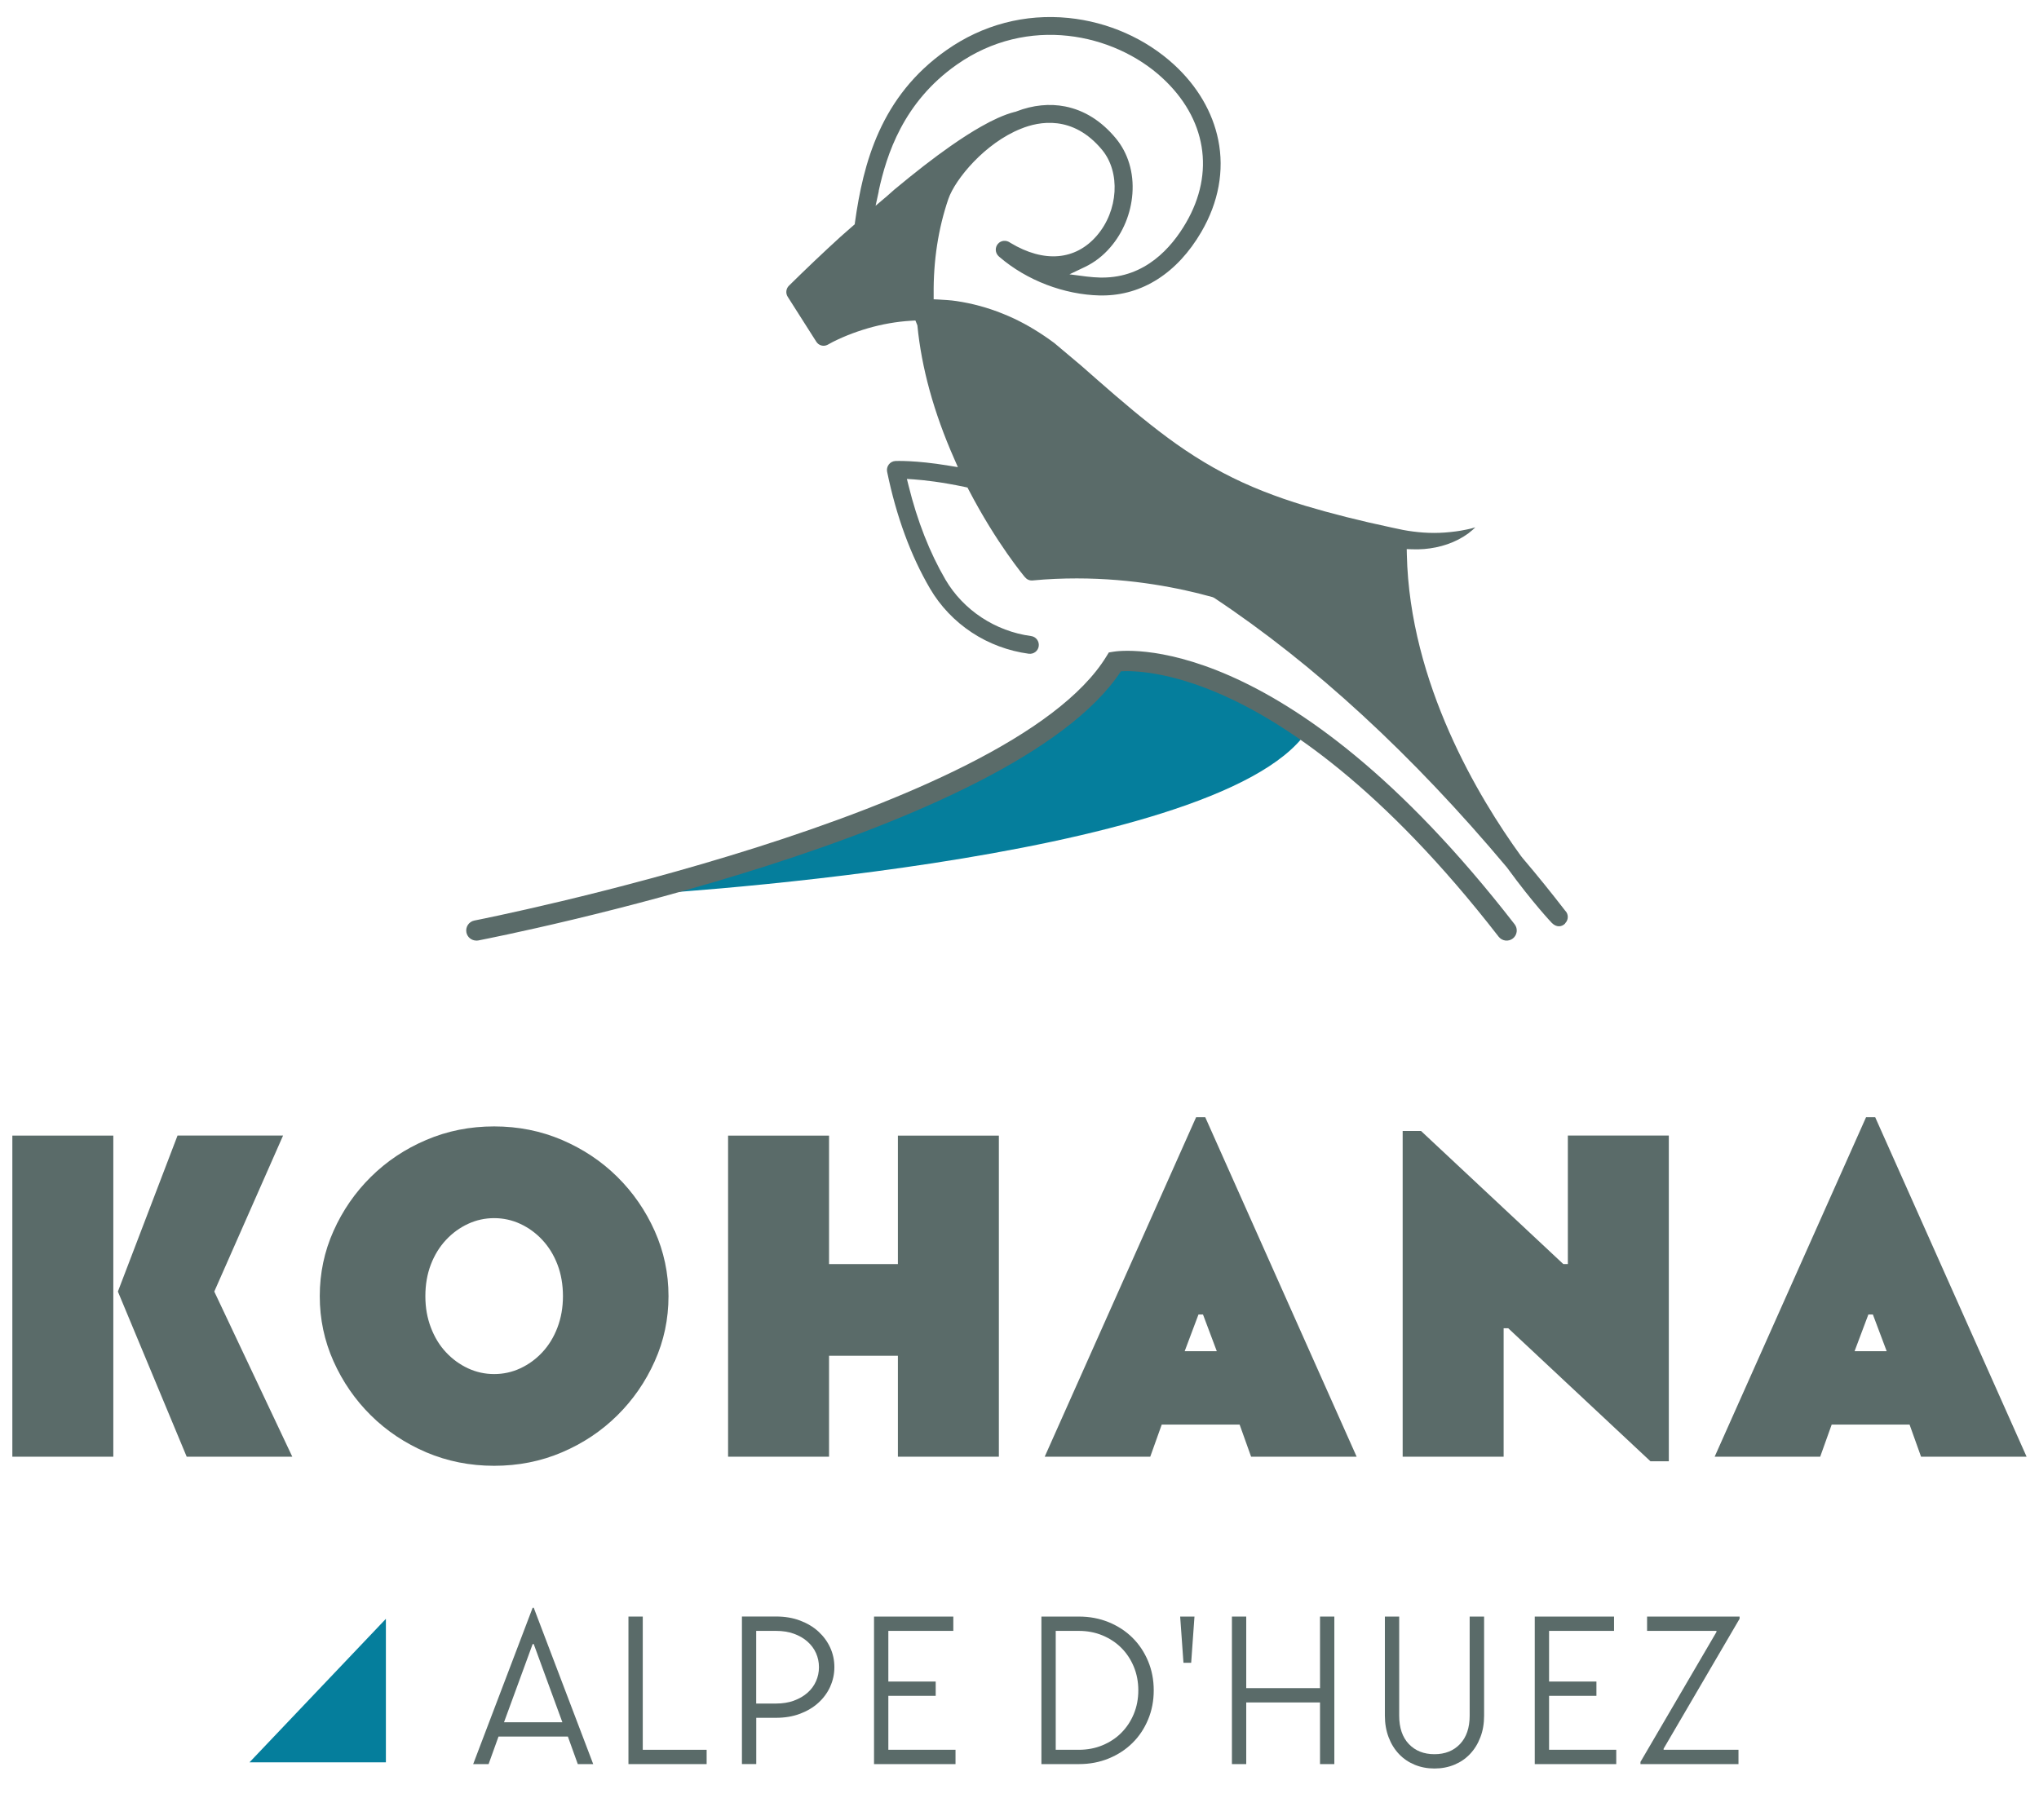
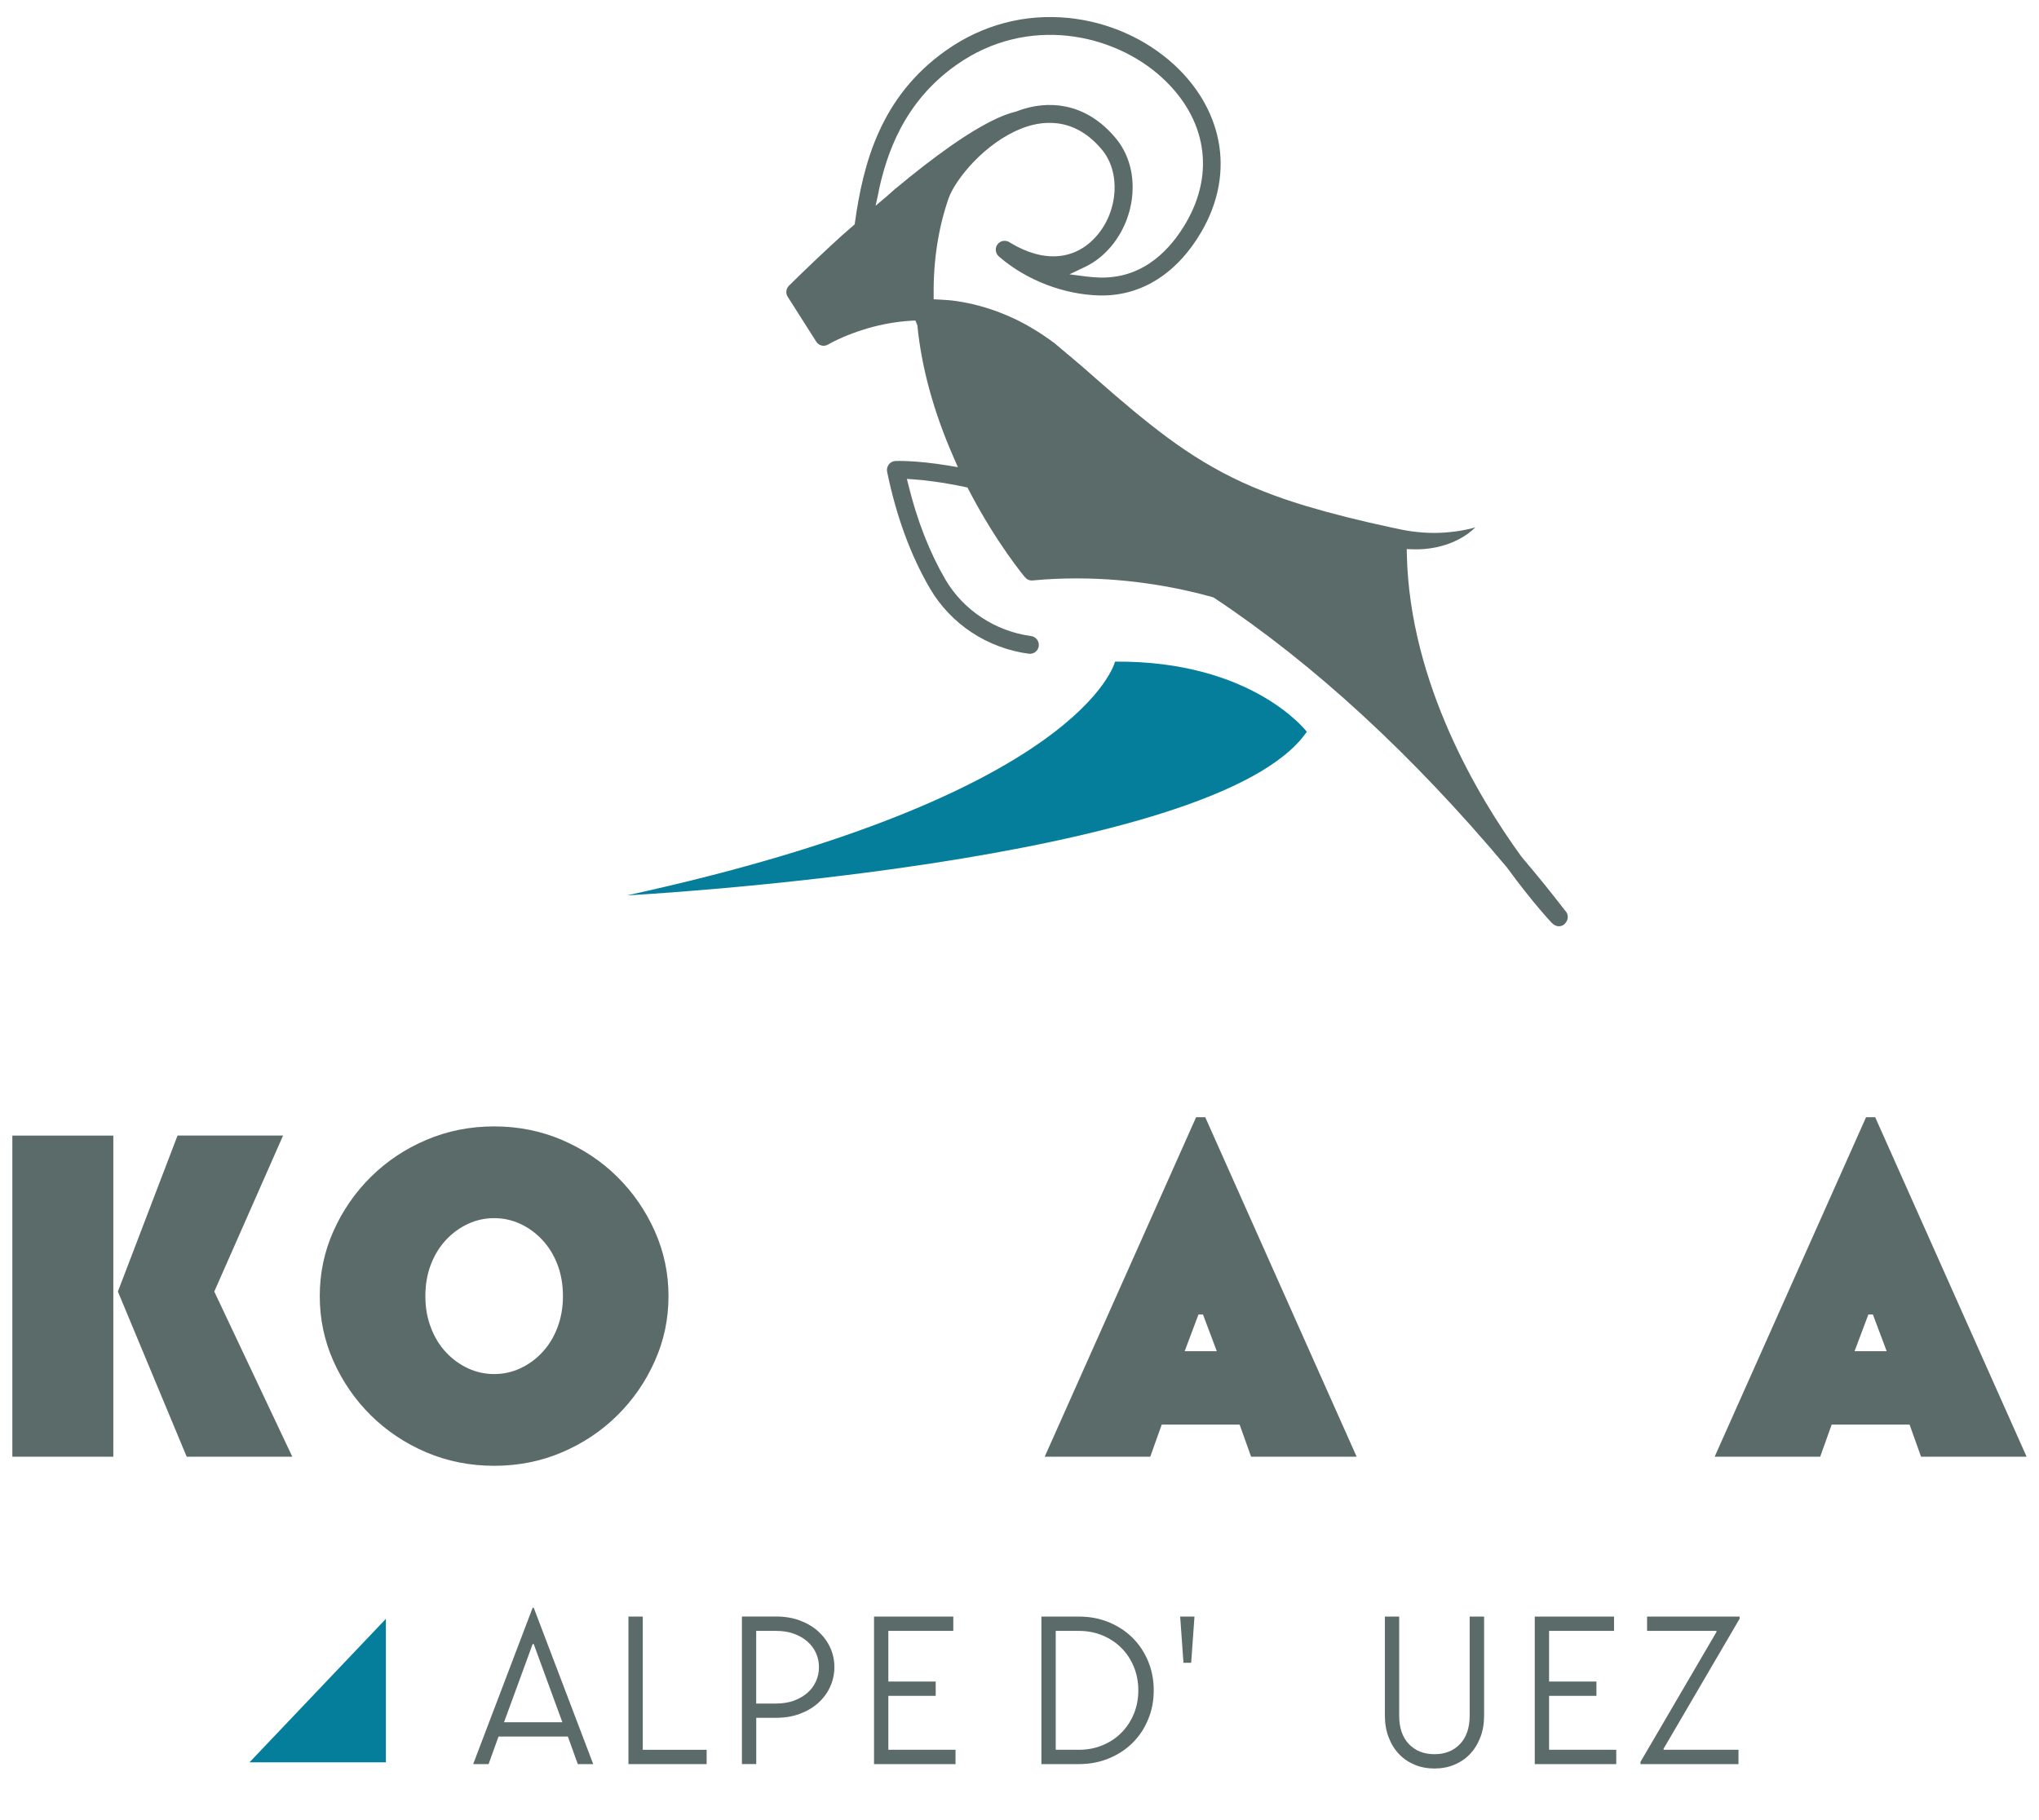
<svg xmlns="http://www.w3.org/2000/svg" id="Calque_1" data-name="Calque 1" viewBox="0 0 351.8 314.08">
  <defs>
    <style> .cls-1 { fill: #057e9c; } .cls-2 { fill: #5a6b69; } </style>
  </defs>
  <g>
    <g>
      <polygon class="cls-2" points="211.27 99.55 211.27 99.55 211.27 99.55 211.27 99.55" />
      <path class="cls-2" d="M270.05,159.33c.59-.59.6-1.56.02-2.15l-.06-.07c-2.33-3.02-4.78-6.06-7.3-9.02l-.35-.45c-7.16-9.89-19.14-29.69-19.63-51.95l-.02-.93.92.03c1.42.06,2.79-.06,4.11-.33,1.37-.28,2.67-.73,3.86-1.34.62-.32,1.19-.67,1.71-1.05.26-.2.52-.41.77-.63.13-.11.24-.22.36-.34l.1-.1-.65.19c-.13.04-.29.07-.46.11l-.47.1c-.31.06-.62.13-.94.18-.25.05-.52.09-.79.12-1.35.18-2.58.27-3.8.27-1.23,0-2.44-.09-3.6-.24-.59-.07-1.18-.17-1.77-.28l-1.85-.39c-5.64-1.2-10.55-2.44-15.02-3.78-2.61-.79-4.98-1.61-7.25-2.51-2.39-.94-4.72-2.01-6.92-3.17-2.15-1.14-4.34-2.45-6.51-3.91-1.96-1.32-3.98-2.81-6.17-4.55-1.79-1.41-3.68-2.98-5.96-4.94-1.96-1.69-3.91-3.4-5.86-5.12l-4.61-3.88c-.59-.43-1.11-.81-1.66-1.18-1.2-.81-2.35-1.51-3.51-2.14-1.18-.64-2.43-1.23-3.74-1.75-2.57-1.04-5.25-1.77-7.96-2.17-1.04-.16-2.11-.21-3.13-.27l-.82-.04v-.82c-.06-5.84.79-11.39,2.54-16.51,1.17-3.38,6.3-9.64,12.54-12.11,3.06-1.25,8.93-2.44,13.97,3.64,3.22,3.87,2.82,10.52-.9,14.82-3.68,4.27-9.11,4.73-14.89,1.25-.73-.55-1.65-.45-2.17.16-.53.61-.49,1.53.08,2.1.07.07.14.13.2.18,4.69,4.03,11.13,6.49,17.3,6.63h.42c6.9,0,12.97-3.89,17.09-10.96,2.98-5.11,3.99-10.6,2.92-15.88-.97-4.81-3.61-9.31-7.63-13-4.91-4.5-11.37-7.36-18.2-8.05-7.51-.75-14.82,1.16-21.07,5.56-11.36,7.98-14.35,19.51-15.78,29.73l-.04.32-.24.21c-.34.31-.69.61-1.04.91-.39.34-.78.68-1.17,1.03-1.51,1.38-3.01,2.77-4.49,4.18-.74.7-1.48,1.41-2.21,2.12-.74.71-1.46,1.42-2.2,2.15-.51.5-.6,1.31-.21,1.91l4.91,7.72c.42.7,1.29.93,1.99.55l.92-.5c.28-.14.55-.27.83-.4.56-.26,1.12-.51,1.7-.74,1.07-.43,2.23-.83,3.52-1.21,2.44-.7,4.9-1.13,7.32-1.28l.84-.05.34.84c.71,7.32,2.84,15.06,6.34,22.99l.65,1.48-1.59-.26c-5.84-.97-9.16-.8-9.2-.8-.45.03-.86.24-1.13.6-.27.36-.38.81-.29,1.25,1.58,7.69,4.07,14.47,7.4,20.16,1.77,3.03,4.27,5.65,7.22,7.59,2.92,1.93,6.32,3.19,9.81,3.66.41.05.81-.05,1.14-.3.33-.25.54-.61.59-1.02.11-.84-.48-1.62-1.32-1.73-6.17-.83-11.69-4.47-14.78-9.75-2.71-4.64-4.85-10.09-6.36-16.21l-.29-1.16,1.2.08c1.8.13,4.8.46,8.86,1.32l.4.09.19.37c4.83,9.3,9.68,15.06,9.73,15.11.33.39.78.6,1.33.55,2.61-.25,5.16-.35,7.61-.35,9.59,0,17.79,1.66,23.42,3.23l.25.11c17.24,11.44,34.24,27.1,50.54,46.54l.14.19c4.33,5.94,7.58,9.36,7.61,9.39.81.81,1.71.69,2.28.11ZM151.6,32.98c1.36-6.26,4.23-15.33,13.47-21.82,12.26-8.62,27.1-5.4,35.42,2.24,7.64,7.01,9.19,16.38,4.13,25.06-2.52,4.33-7.05,9.44-14.42,9.44-.12,0-.24,0-.36,0-.78-.02-1.58-.08-2.39-.18l-2.93-.38,2.67-1.27c1.65-.79,3.13-1.93,4.39-3.4,2.2-2.55,3.55-5.83,3.8-9.25.27-3.62-.75-7.01-2.86-9.55-2.48-2.99-5.42-4.84-8.75-5.5-2.66-.53-5.56-.24-8.38.85l-.2.08h-.07c-.95.24-1.88.58-3,1.08-.89.4-1.82.88-2.84,1.46-1.64.93-3.31,2-5.26,3.36-2.97,2.08-6.06,4.48-9.75,7.55-.21.18-.43.37-.63.56-.2.18-.4.36-.61.54l-1.96,1.66.55-2.51Z" />
    </g>
    <path class="cls-1" d="M108.19,154.52s101.64-5.4,117.28-28.24c0,0-9.33-12.29-33.09-12.1,0,0-5.46,23.14-84.19,40.34Z" />
-     <path class="cls-2" d="M82.18,162.32c-.82,0-1.55-.58-1.71-1.41-.18-.95.43-1.86,1.38-2.05.92-.18,92.3-18.19,109.05-45.59l.41-.67.78-.13c1.18-.2,29.36-4.39,69.24,47.04.59.76.45,1.86-.31,2.45-.76.59-1.86.45-2.45-.31-20.11-25.94-36.99-36.99-47.62-41.7-9.29-4.12-15.51-4.22-17.55-4.1-18.63,28.27-107.1,45.71-110.89,46.45-.11.02-.22.03-.33.03Z" />
  </g>
  <g>
    <g>
      <g>
        <path class="cls-2" d="M99.69,304.44l-1.71-4.75h-11.97l-1.71,4.75h-2.66l10.26-26.98h.19l10.26,26.98h-2.66ZM97.03,297.22l-4.94-13.49h-.19l-4.94,13.49h10.07Z" />
        <path class="cls-2" d="M121.92,304.44h-13.49v-25.46h2.47v22.99h11.02v2.47Z" />
        <path class="cls-2" d="M143.24,291.08c-.48,1.05-1.16,1.98-2.03,2.77-.87.8-1.93,1.43-3.17,1.9s-2.62.7-4.14.7h-3.42v7.98h-2.47v-25.46h5.89c1.52,0,2.9.23,4.14.7s2.3,1.1,3.17,1.9c.87.8,1.55,1.72,2.03,2.77s.72,2.17.72,3.36-.24,2.31-.72,3.36ZM136.97,293.49c.91-.33,1.69-.78,2.34-1.35.65-.57,1.14-1.23,1.48-2,.34-.76.51-1.57.51-2.43s-.17-1.67-.51-2.43c-.34-.76-.84-1.42-1.48-1.99-.65-.57-1.42-1.02-2.34-1.35-.91-.33-1.94-.49-3.08-.49h-3.42v12.54h3.42c1.14,0,2.17-.17,3.08-.49Z" />
        <path class="cls-2" d="M164.48,278.98v2.47h-11.21v8.74h8.17v2.47h-8.17v9.31h11.59v2.47h-14.06v-25.46h13.68Z" />
        <path class="cls-2" d="M191.29,279.95c1.58.65,2.95,1.54,4.1,2.68,1.15,1.14,2.05,2.49,2.7,4.05.65,1.56.97,3.24.97,5.03s-.32,3.48-.97,5.03c-.65,1.56-1.54,2.91-2.7,4.05-1.15,1.14-2.52,2.03-4.1,2.68-1.58.65-3.3.97-5.15.97h-6.46v-25.46h6.46c1.85,0,3.56.32,5.15.97ZM182.15,301.97h3.99c1.47,0,2.83-.26,4.08-.78s2.34-1.23,3.25-2.15c.91-.91,1.63-2,2.15-3.25.52-1.25.78-2.62.78-4.08s-.26-2.83-.78-4.08-1.24-2.34-2.15-3.25c-.91-.91-2-1.63-3.25-2.15-1.25-.52-2.62-.78-4.08-.78h-3.99v20.52Z" />
        <path class="cls-2" d="M204.19,286.96l-.57-7.98h2.47l-.57,7.98h-1.33Z" />
-         <path class="cls-2" d="M215.02,293.8v10.64h-2.47v-25.46h2.47v12.35h12.73v-12.35h2.47v25.46h-2.47v-10.64h-12.73Z" />
        <path class="cls-2" d="M256.06,278.98v17.1c0,1.37-.21,2.62-.65,3.74-.43,1.13-1.03,2.09-1.79,2.89-.76.8-1.66,1.41-2.7,1.84-1.04.43-2.18.65-3.42.65s-2.38-.22-3.42-.65c-1.04-.43-1.94-1.04-2.7-1.84-.76-.8-1.36-1.76-1.79-2.89-.43-1.13-.65-2.38-.65-3.74v-17.1h2.47v17.1c0,2.1.56,3.74,1.67,4.9,1.12,1.17,2.58,1.75,4.41,1.75s3.29-.58,4.41-1.75c1.11-1.17,1.67-2.8,1.67-4.9v-17.1h2.47Z" />
        <path class="cls-2" d="M278.48,278.98v2.47h-11.21v8.74h8.17v2.47h-8.17v9.31h11.59v2.47h-14.06v-25.46h13.68Z" />
        <path class="cls-2" d="M283.04,304.06l13.11-22.42v-.19h-11.97v-2.47h15.96v.38l-13.11,22.42v.19h12.92v2.47h-16.91v-.38Z" />
      </g>
      <polygon class="cls-1" points="43.05 304.13 66.58 304.13 66.58 279.37 43.05 304.13" />
    </g>
    <g>
      <path class="cls-2" d="M2.13,251.39v-55.41h17.42v55.41H2.13ZM50.42,251.39h-18.21l-11.87-28.5,10.29-26.92h18.21l-11.87,26.92,13.46,28.5Z" />
      <path class="cls-2" d="M112.96,234.92c-1.58,3.54-3.73,6.65-6.45,9.34-2.72,2.69-5.9,4.82-9.54,6.37-3.64,1.56-7.55,2.33-11.72,2.33s-8.07-.78-11.72-2.33c-3.64-1.56-6.82-3.68-9.54-6.37-2.72-2.69-4.87-5.81-6.45-9.34-1.58-3.54-2.37-7.28-2.37-11.24s.79-7.71,2.37-11.24c1.58-3.54,3.73-6.65,6.45-9.34s5.9-4.82,9.54-6.37c3.64-1.56,7.55-2.34,11.72-2.34s8.08.78,11.72,2.34c3.64,1.56,6.82,3.68,9.54,6.37,2.72,2.69,4.87,5.81,6.45,9.34,1.58,3.54,2.38,7.28,2.38,11.24s-.79,7.71-2.38,11.24ZM96.18,218.22c-.63-1.64-1.5-3.05-2.61-4.24s-2.38-2.11-3.8-2.77-2.93-.99-4.51-.99-3.09.33-4.51.99-2.69,1.58-3.8,2.77-1.98,2.6-2.61,4.24c-.63,1.64-.95,3.46-.95,5.46s.32,3.76.95,5.42c.63,1.66,1.5,3.09,2.61,4.27,1.11,1.19,2.38,2.11,3.8,2.77s2.93.99,4.51.99,3.09-.33,4.51-.99,2.69-1.58,3.8-2.77c1.11-1.19,1.98-2.61,2.61-4.27.63-1.66.95-3.47.95-5.42s-.32-3.83-.95-5.46Z" />
-       <path class="cls-2" d="M172.34,195.98v55.41h-17.42v-17.42h-11.88v17.42h-17.42v-55.41h17.42v22.17h11.88v-22.17h17.42Z" />
      <path class="cls-2" d="M213.9,245.85h-13.46l-1.98,5.54h-18.21l26.12-58.58h1.58l26.12,58.58h-18.21l-1.98-5.54ZM206.78,226.85l-2.38,6.33h5.54l-2.38-6.33h-.79Z" />
-       <path class="cls-2" d="M260.22,229.22h-.79v22.17h-17.42v-56.21h3.17l24.54,22.96h.79v-22.17h17.42v56.21h-3.17l-24.54-22.96Z" />
      <path class="cls-2" d="M329.49,245.85h-13.46l-1.98,5.54h-18.21l26.12-58.58h1.58l26.12,58.58h-18.21l-1.98-5.54ZM322.36,226.85l-2.38,6.33h5.54l-2.38-6.33h-.79Z" />
    </g>
  </g>
</svg>